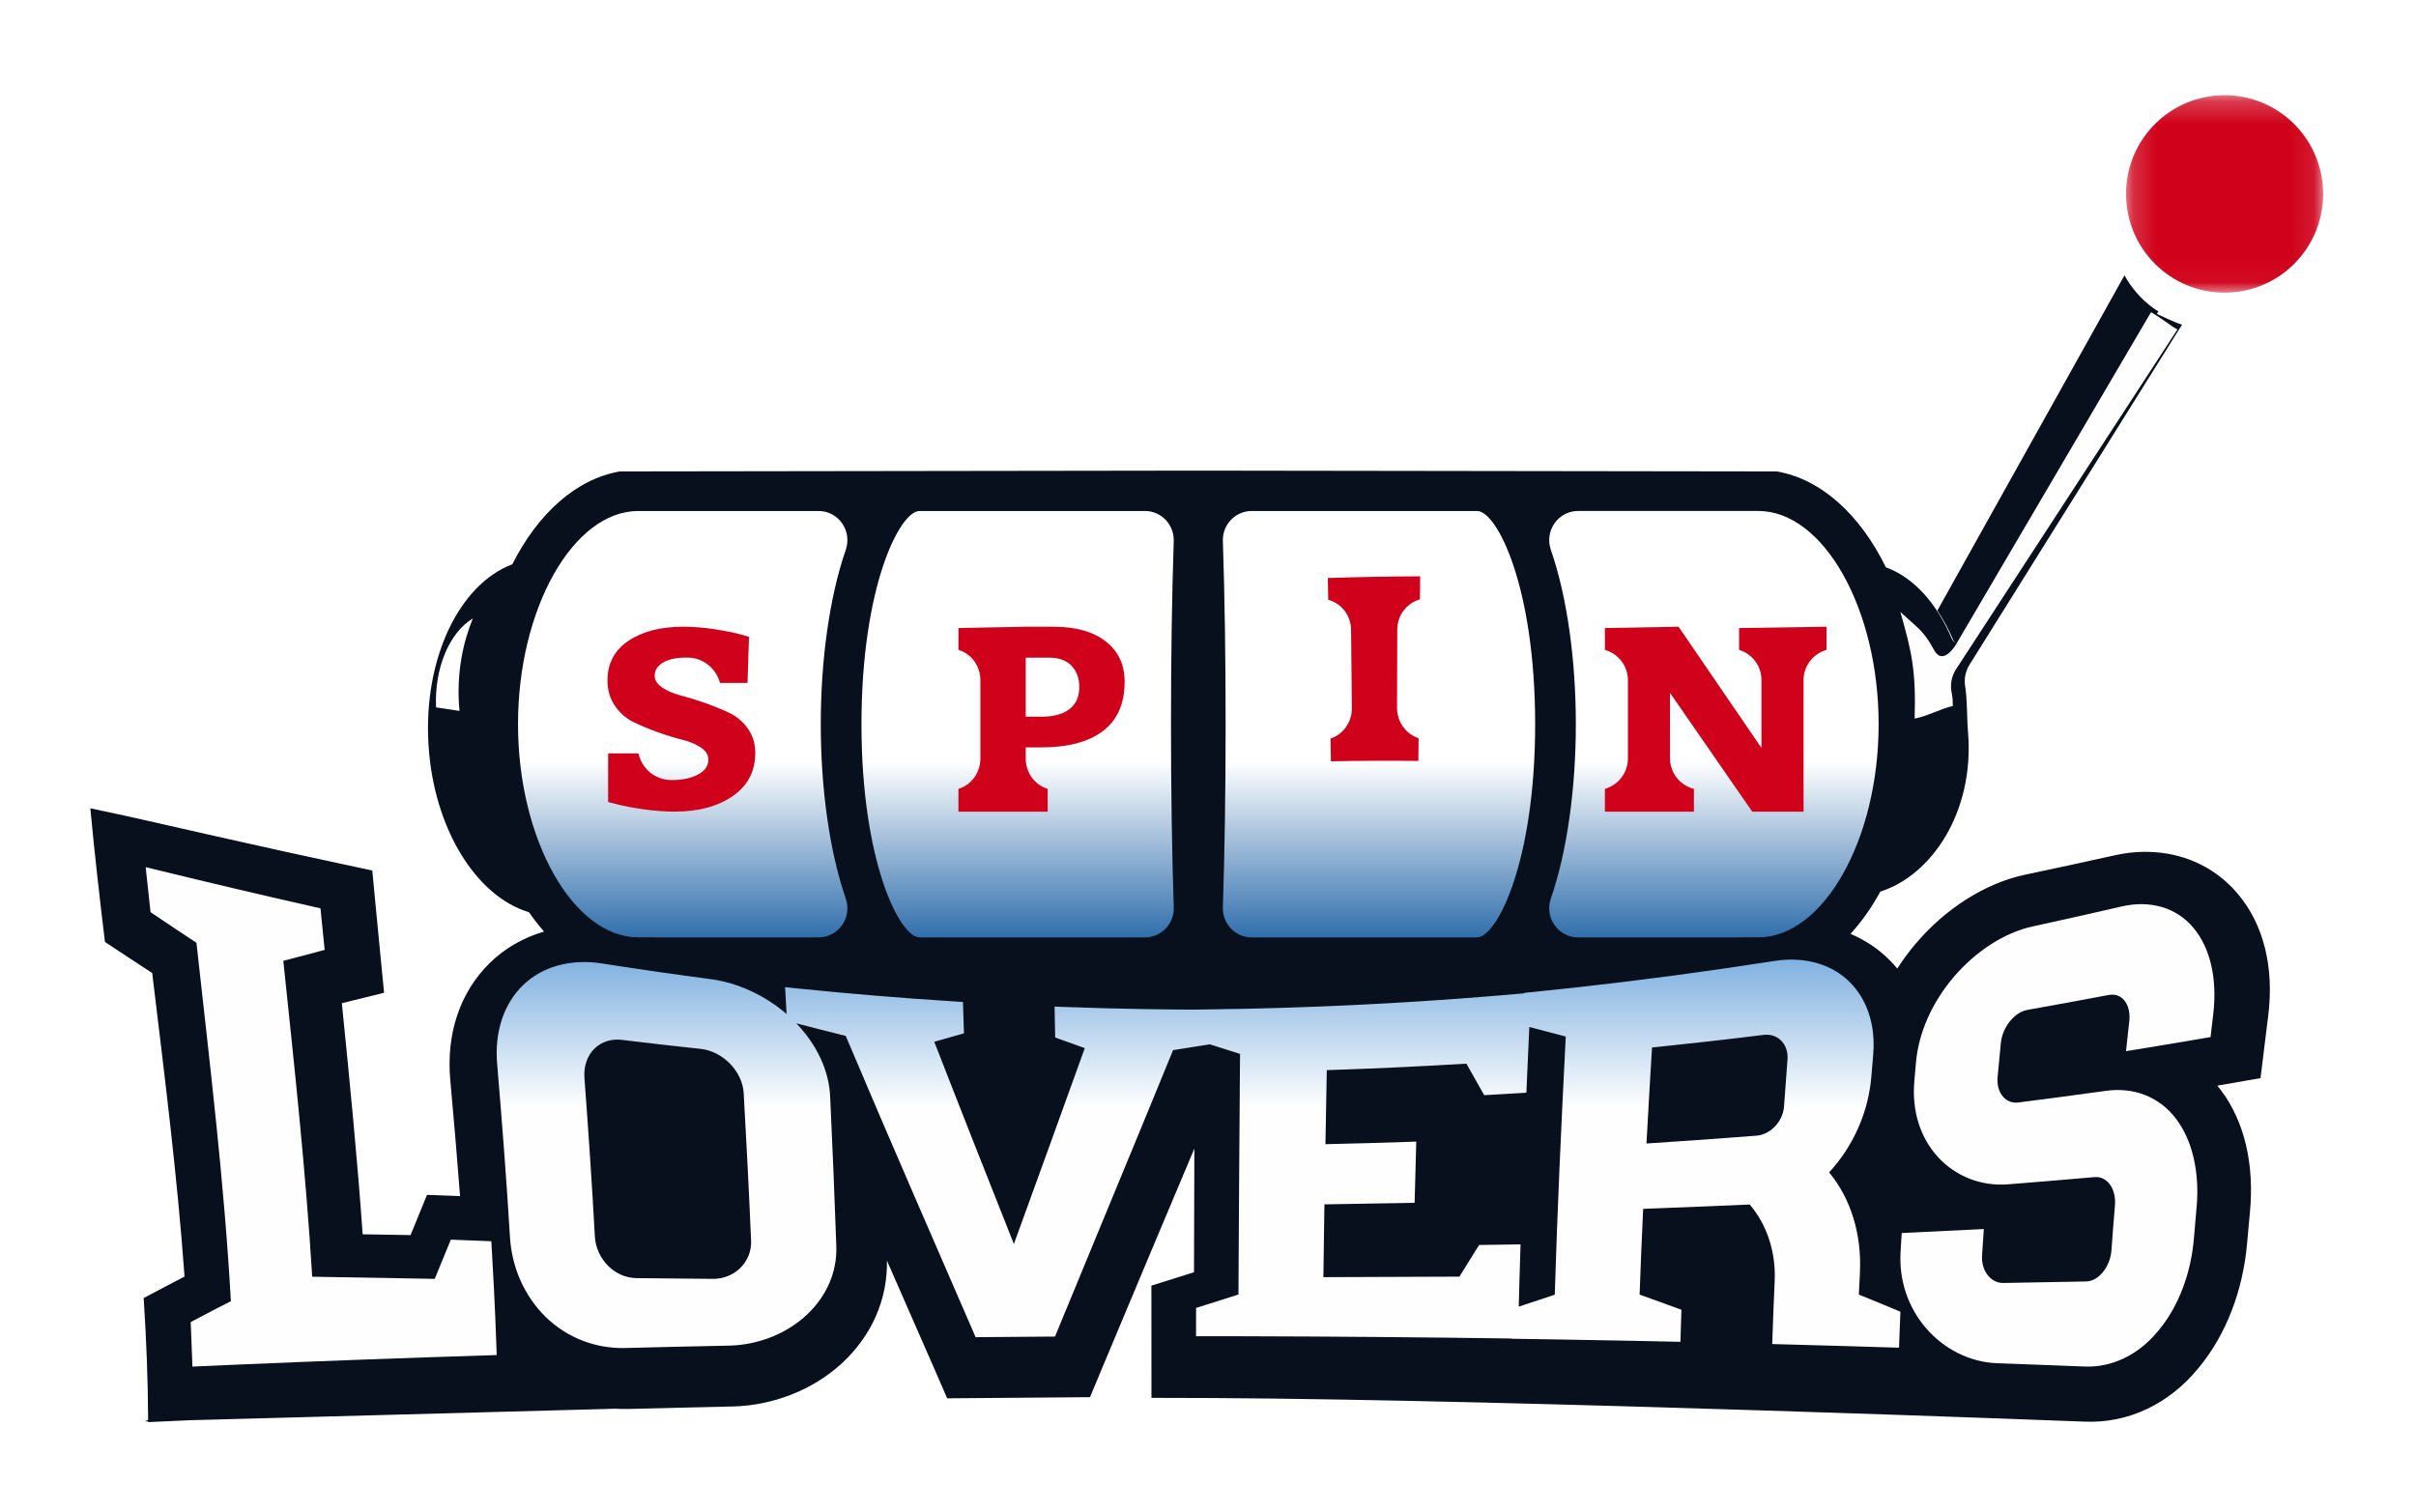
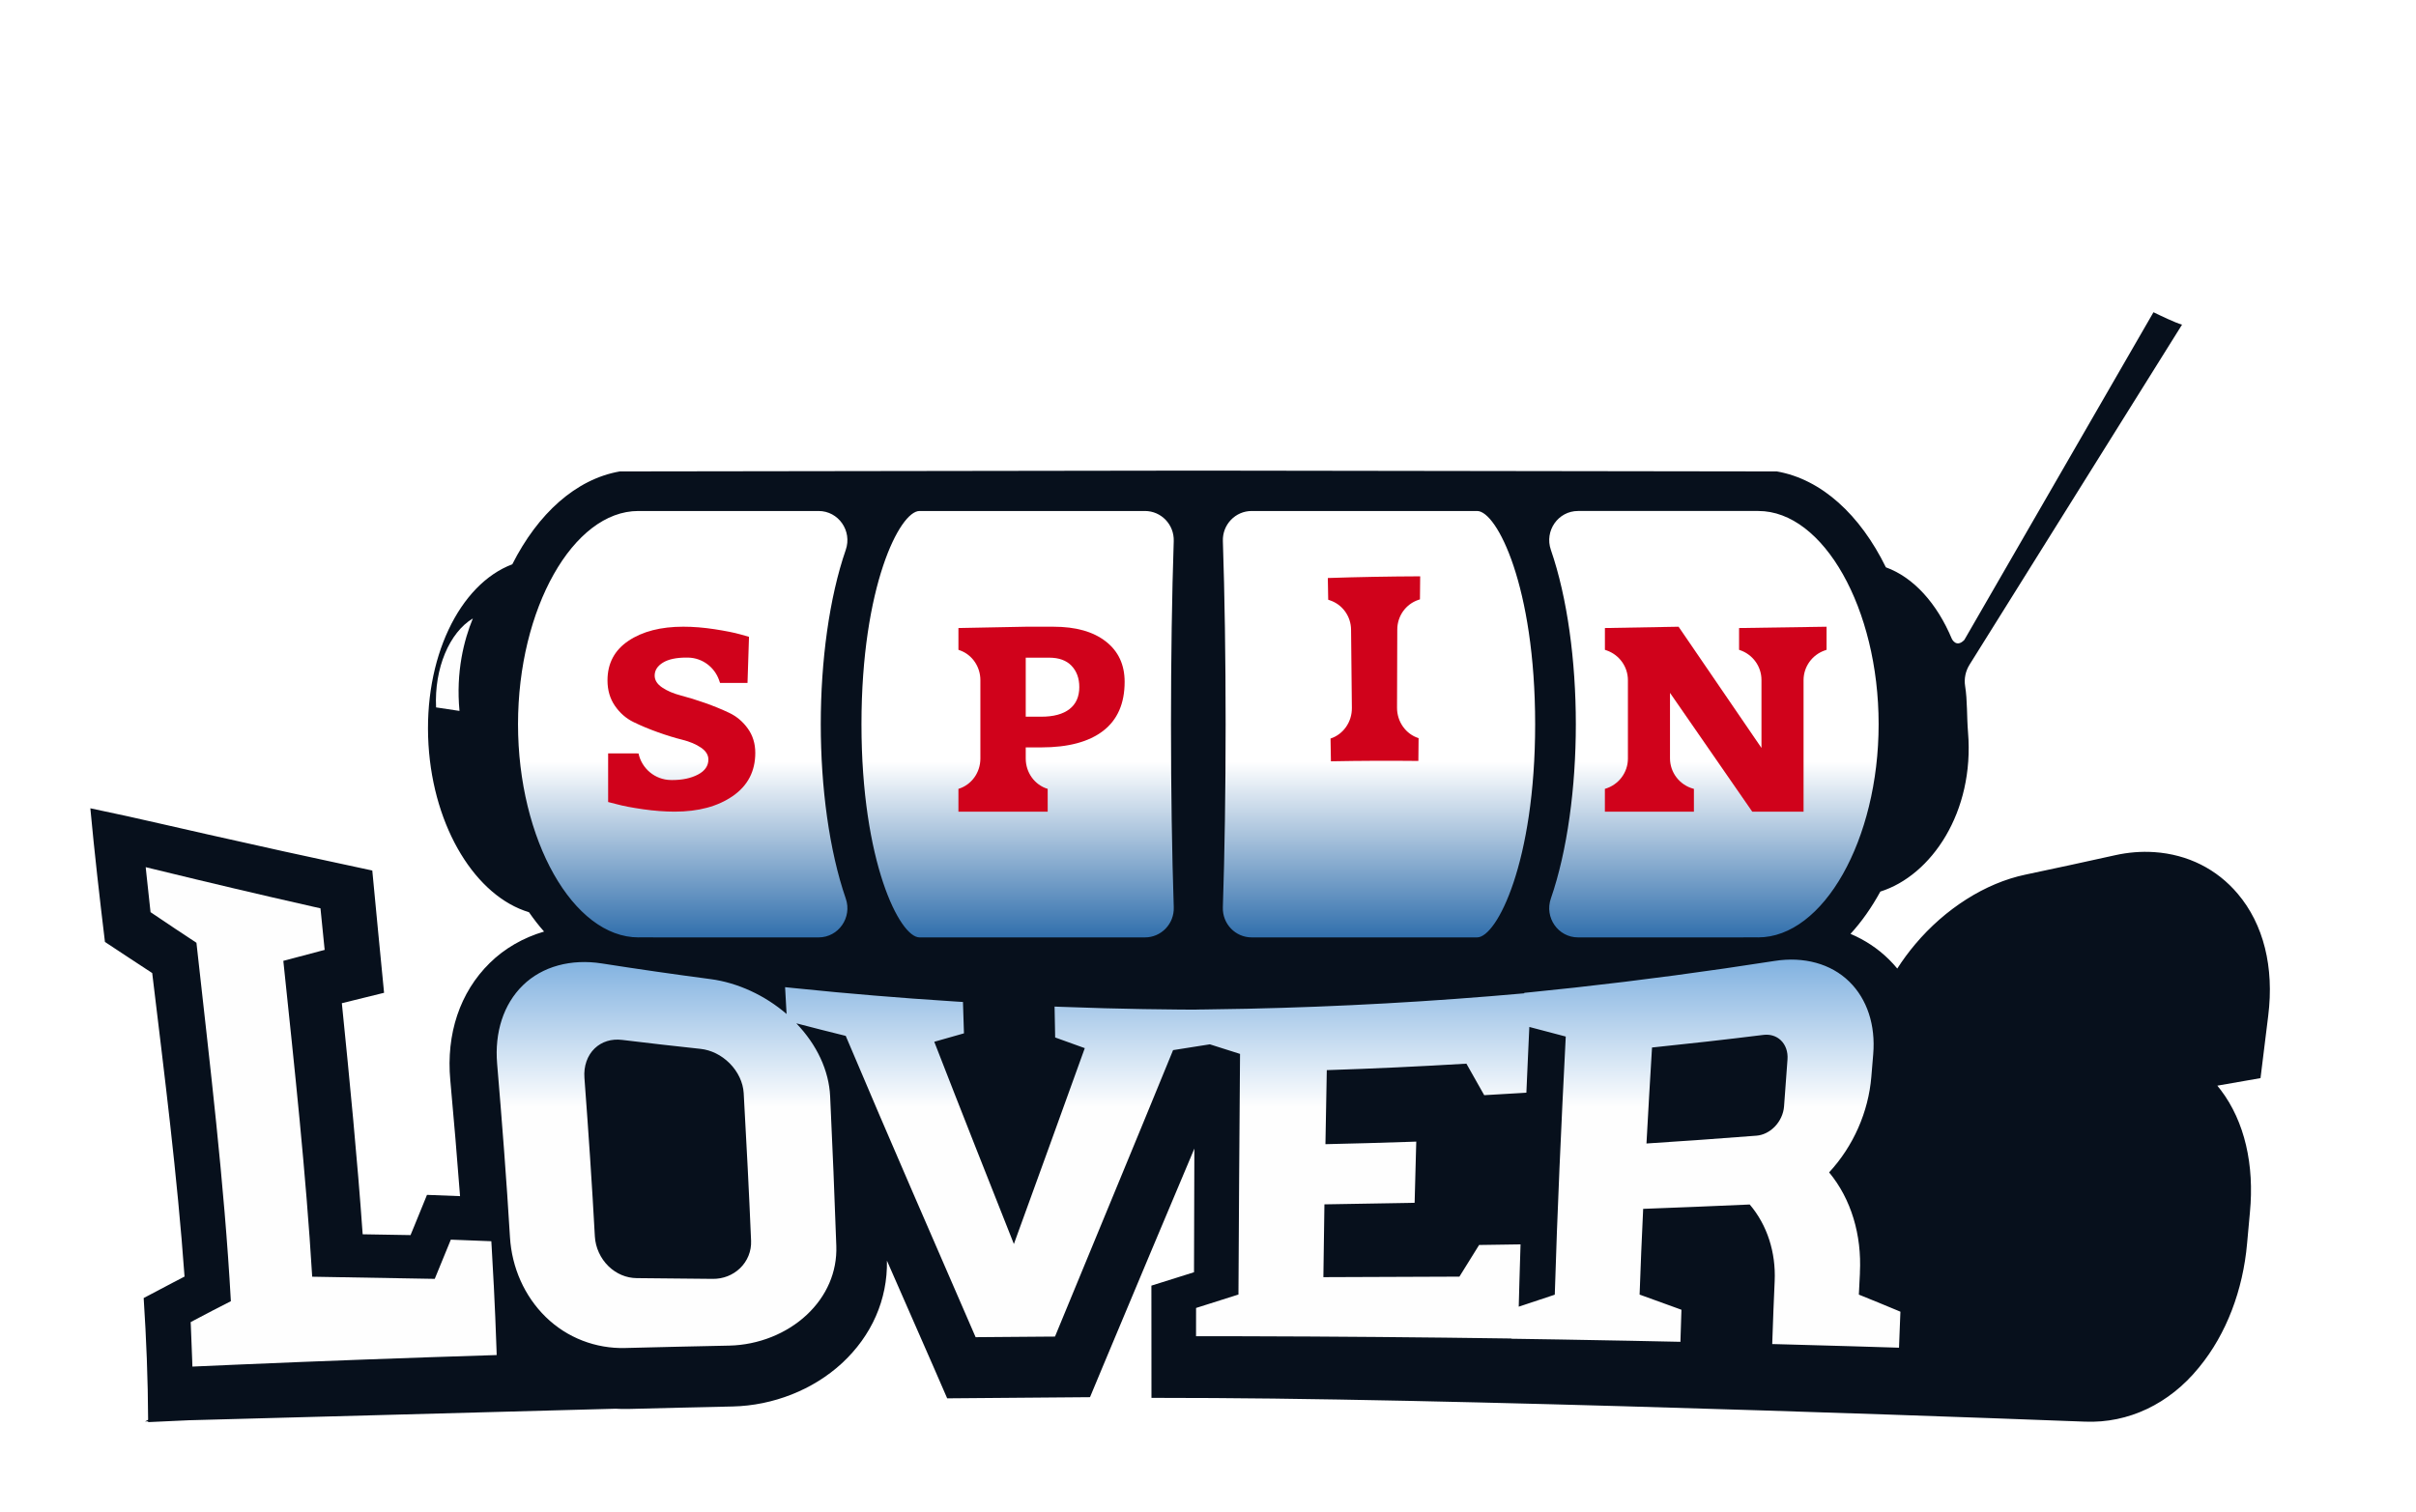
<svg xmlns="http://www.w3.org/2000/svg" height="67" viewBox="0 0 107 67" width="107">
  <filter id="a" height="140.7%" width="124.2%" x="-12.1%" y="-20.3%">
    <feOffset dx="0" dy="2" in="SourceAlpha" result="shadowOffsetOuter1" />
    <feGaussianBlur in="shadowOffsetOuter1" result="shadowBlurOuter1" stdDeviation="2" />
    <feColorMatrix in="shadowBlurOuter1" result="shadowMatrixOuter1" type="matrix" values="0 0 0 0 0.004   0 0 0 0 0.013   0 0 0 0 0.025  0 0 0 1 0" />
    <feMerge>
      <feMergeNode in="shadowMatrixOuter1" />
      <feMergeNode in="SourceGraphic" />
    </feMerge>
  </filter>
  <linearGradient id="b" x1="50%" x2="50%" y1="100%" y2="58.7%">
    <stop offset="0" stop-color="#2466a7" />
    <stop offset="1" stop-color="#fff" />
  </linearGradient>
  <linearGradient id="c" x1="50%" x2="50%" y1="0%" y2="38.439%">
    <stop offset="0" stop-color="#7dafdf" />
    <stop offset="1" stop-color="#fefefe" />
  </linearGradient>
  <mask id="d" fill="#fff">
-     <path d="m.176.218h8.732v8.747h-8.732z" fill="#fff" fill-rule="evenodd" />
-   </mask>
+     </mask>
  <g fill="none" fill-rule="evenodd" filter="url(#a)" transform="translate(4 2)">
    <rect fill="url(#b)" fill-rule="nonzero" height="20" rx="6" width="61" x="19" y="18" />
    <g fill="#d0021b">
      <path d="m24.279 29.377c.141.671.732 1.169 1.429 1.178.021 0.0.044.001.065.001.449 0 .828-.08 1.137-.242.308-.161.463-.383.463-.668 0-.202-.11-.378-.331-.528-.22-.15-.496-.266-.826-.348-.331-.082-.69-.193-1.077-.331-.388-.138-.747-.288-1.077-.449-.331-.161-.606-.4-.826-.719-.22-.318-.331-.694-.331-1.128 0-.756.311-1.341.932-1.757.621-.415 1.43-.623 2.426-.623.441 0 .903.038 1.388.112.485.075.859.15 1.124.224l.397.112-.066 2.043h-1.216l-.042-.12c-.201-.579-.743-.988-1.365-1.002-.029-.001-.058-.001-.087-.001-.449 0-.795.075-1.038.224-.242.15-.364.341-.364.573 0 .202.11.378.331.527.22.15.496.268.826.354.331.086.687.196 1.071.331.383.135.74.281 1.071.438.331.157.606.389.826.696.22.307.331.666.331 1.078 0 .816-.333 1.454-.998 1.914s-1.523.69-2.571.69c-.441 0-.908-.035-1.401-.106-.494-.071-.877-.144-1.15-.219l-.397-.101v-2.155z" />
      <path d="m41.428 25.135v2.615h.687c.544 0 .961-.112 1.251-.337.289-.225.434-.55.434-.976 0-.387-.115-.701-.343-.942-.229-.24-.56-.36-.992-.36zm.972 5.812v1.011h-3.953v-1.011c.576-.172.972-.719.972-1.342v-3.475c0-.595-.363-1.125-.905-1.319l-.067-.024v-.965l2.981-.058h1.231c.985 0 1.756.217 2.313.651.558.434.836 1.031.836 1.79 0 .961-.318 1.685-.952 2.173-.635.488-1.549.732-2.741.732h-.687v.495c0 .622.396 1.17.972 1.342z" />
      <path d="m71.02 30.947v1.011h-3.943v-1.011c.604-.172 1.02-.719 1.02-1.341v-3.475c0-.595-.381-1.125-.949-1.32l-.07-.024v-.965l3.263-.058 3.671 5.37v-3.012c0-.591-.376-1.118-.938-1.316l-.054-.019v-.965l3.875-.058v1.023l-.07.024c-.568.194-.949.724-.949 1.32v5.828h-2.271l-3.644-5.265v2.901c0 .628.423 1.178 1.033 1.346z" />
-       <path d="m8.908 4.568c.013 2.415-1.931 4.384-4.343 4.397-2.411.013-4.376-1.935-4.389-4.35-.013-2.415 1.931-4.384 4.342-4.397 2.411-.013 4.376 1.935 4.389 4.35" mask="url(#d)" transform="translate(89.981)" />
      <path d="m58.818 29.71c-1.292-.014-2.583-.009-3.874.016-.005-.337-.011-.673-.017-1.009.564-.183.951-.733.945-1.354-.012-1.156-.024-2.312-.036-3.468-.005-.594-.383-1.119-.943-1.303-.023-.008-.046-.015-.069-.023-.006-.321-.011-.642-.017-.963 1.362-.045 2.726-.07 4.09-.075-.004.34-.007.681-.01 1.021l-.069.023c-.559.188-.933.716-.935 1.311-.003 1.156-.007 2.312-.011 3.468-.001.621.39 1.168.955 1.346-.003.336-.006.673-.01 1.009z" />
    </g>
    <path d="m73.814 37.524-.924.003h-7.002c-.881 0-1.494-.88-1.203-1.722.732-2.116 1.106-4.928 1.106-7.723 0-2.796-.374-5.607-1.106-7.723-.291-.842.321-1.722 1.203-1.722h7.002.984c2.882 0 5.327 4.325 5.327 9.445 0 5.119-2.445 9.445-5.338 9.445zm-22.38.003c-.722 0-1.3-.603-1.276-1.333.08-2.378.123-5.184.123-8.127 0-2.93-.043-5.726-.122-8.097-.025-.73.554-1.333 1.276-1.333h9.984c.873 0 2.57 3.334 2.57 9.445 0 6.111-1.698 9.445-2.57 9.445zm-2.324 18.264c-0-.025-0-.051 0-.076zm-12.387-18.264c-.872 0-2.57-3.334-2.57-9.445 0-6.111 1.698-9.445 2.57-9.445h9.984c.722 0 1.3.603 1.276 1.333-.079 2.371-.122 5.167-.122 8.097 0 2.943.043 5.749.123 8.127.025.73-.554 1.333-1.276 1.333zm-4.469 0h-7.002l-.924-.003-.048.003c-2.893 0-5.338-4.325-5.338-9.445 0-5.12 2.445-9.445 5.327-9.445h.983 7.002c.881 0 1.494.88 1.203 1.722-.732 2.116-1.107 4.927-1.107 7.723 0 2.795.375 5.607 1.107 7.723.291.842-.322 1.722-1.203 1.722zm59.153-3.778c-.006 0-.013-.001-.02-.001-.558-.036-1.134.01-1.71.138-1.319.293-2.661.584-3.988.863-1.762.372-3.541 1.503-4.869 3.082-.291.346-.556.705-.793 1.076-.119-.144-.247-.283-.381-.415-.48-.473-1.054-.852-1.691-1.122.491-.533.934-1.165 1.322-1.873 2.256-.71 4.176-3.516 3.883-7.061-.058-.706-.024-1.392-.128-2.043-.053-.33.02-.666.196-.949l9.411-15.063c-.279-.071-1-.42-1.265-.549l-8.377 14.516c-.36.373-.555-.05-.555-.05-.654-1.56-1.687-2.72-2.92-3.166-1.139-2.325-2.848-3.902-4.828-4.248l-25.622-.036-25.622.036c-1.941.34-3.623 1.863-4.761 4.114-2.34.88-3.944 4.17-3.712 7.99.226 3.714 2.112 6.723 4.45 7.423.212.306.434.593.669.857-.921.271-1.747.745-2.403 1.39-1.328 1.303-1.938 3.149-1.75 5.196.157 1.73.304 3.439.432 5.135-.488-.019-.976-.038-1.464-.056-.177.436-.355.871-.533 1.306l-.015.038c-.015.037-.03.074-.046.111-.045.109-.09.218-.135.327-.705-.012-1.413-.024-2.12-.036-.238-3.367-.571-6.764-.922-10.237.623-.153 1.246-.307 1.87-.461-.173-1.781-.35-3.584-.522-5.417-.654-.144-1.309-.285-1.965-.424-.649-.139-1.308-.282-1.956-.424-1.107-.243-2.225-.493-3.322-.741-.647-.147-1.304-.296-1.952-.444-1.098-.254-2.196-.496-3.292-.724.184 1.975.409 3.949.647 5.921.363.237.726.477 1.088.718.331.219.667.44 1.005.66.541 4.503 1.111 8.974 1.432 13.446-.167.086-.333.172-.498.259-.437.231-.874.461-1.312.692.117 1.796.189 3.594.197 5.395l-.135.072s.048-.001.136-.004c0 .011.001.023.001.034.602-.028 1.205-.055 1.807-.083 3.624-.099 11.701-.318 18.897-.511.187.011.375.016.563.011.77-.02 1.54-.04 2.309-.058.768-.019 1.536-.036 2.306-.052 1.798-.04 3.566-.738 4.844-1.916 1.316-1.217 2.025-2.821 1.993-4.544.66 1.503 1.342 3.057 2.054 4.687.206.471.41.941.614 1.412 2.108-.017 4.217-.034 6.325-.051.198-.473.395-.946.592-1.42 1.42-3.403 2.82-6.719 4.03-9.593-.005 1.857-.011 3.678-.016 5.478-.629.198-1.258.396-1.887.593.003 1.669.004 3.322.003 4.972.33.001.661.002.991.003.448.001.89.003 1.332.004h.034c.126 0.0.252 0.0.379.001 13.533.074 38.615 1.046 38.615 1.046 1.918.077 3.726-.788 5.022-2.378.015-.019.031-.037.046-.056 1.184-1.449 1.924-3.391 2.105-5.468.039-.454.08-.907.124-1.361.204-2.115-.232-4.033-1.289-5.427-.05-.066-.101-.131-.154-.194.637-.112 1.274-.224 1.913-.334.112-.921.226-1.843.341-2.764.27-2.154-.207-4.057-1.352-5.406-.92-1.088-2.202-1.74-3.692-1.842z" fill="#07101c" />
-     <path d="m93.283 49.498c.139-1.548-.173-2.964-.91-3.935-.741-.98-1.876-1.411-3.106-1.239-1.294.18-2.587.352-3.877.517-.263.034-.504-.058-.677-.256-.187-.211-.276-.528-.243-.873.047-.503.095-1.008.145-1.515.034-.346.188-.704.423-.982.22-.259.487-.43.754-.477 1.199-.213 2.4-.433 3.603-.661.267-.051.51.032.682.235.184.217.266.557.225.929-.038.354-.078.707-.116 1.06-.009.089-.019.177-.029.266.095-.015.19-.031.285-.046 1.056-.172 2.115-.348 3.174-.53.095-.016.19-.033.286-.049.011-.093.022-.186.032-.279.03-.248.058-.497.087-.745.183-1.553-.127-2.924-.883-3.821-.758-.904-1.924-1.231-3.185-.938-1.311.303-2.621.597-3.93.882-1.258.274-2.54 1.113-3.505 2.251-.961 1.135-1.549 2.463-1.664 3.781-.024.277-.048.553-.072.828-.113 1.313.258 2.479 1.029 3.337.776.86 1.912 1.323 3.122 1.228 1.275-.101 2.55-.208 3.826-.32.259-.023.497.085.668.305.184.236.271.584.24.951-.056.659-.108 1.319-.154 1.977-.026.366-.168.726-.387.983-.009.01-.016.02-.025.029-.205.24-.458.373-.715.378-1.222.023-2.443.046-3.665.067-.256.004-.496-.112-.673-.326-.191-.23-.288-.552-.267-.888.02-.311.04-.622.062-.934.005-.081.01-.161.016-.242-.092.005-.185.01-.277.014-1.027.052-2.054.102-3.081.15-.092.004-.185.009-.277.013-.005.077-.01.154-.015.23-.013.196-.024.392-.036.589-.076 1.275.326 2.459 1.119 3.387.797.93 1.944 1.514 3.135 1.56 1.3.047 2.6.096 3.899.148 1.192.049 2.365-.497 3.246-1.567.016-.019.032-.039.048-.058.876-1.061 1.422-2.533 1.547-4.08.035-.444.074-.889.114-1.335" fill="#fefefe" />
    <path d="m17.868 52.932c-.029-.57-.06-1.141-.094-1.713-.004-.077-.01-.154-.014-.232-.092-.004-.185-.007-.277-.011-.443-.017-.886-.034-1.329-.052-.063-.002-.125-.005-.188-.007-.02.049-.04.098-.06.147-.216.525-.433 1.056-.652 1.59-1.809-.029-3.618-.061-5.427-.095-.279-4.602-.78-9.234-1.279-13.993.558-.152 1.117-.3 1.677-.445.051-.013.102-.026.154-.04-.006-.054-.011-.109-.017-.164-.047-.469-.095-.939-.142-1.412-.009-.089-.018-.177-.027-.266-.097-.021-.194-.043-.291-.065-.644-.145-1.288-.292-1.933-.442-1.096-.254-2.192-.513-3.289-.776-.645-.155-1.291-.312-1.936-.469-.097-.024-.195-.047-.291-.071.01.096.02.192.03.287.053.51.109 1.019.165 1.528.006.059.013.119.02.178.057.039.114.077.17.115.622.42 1.242.835 1.862 1.241.592 5.359 1.233 10.622 1.525 15.879-.544.275-1.088.557-1.632.847-.05.026-.1.053-.149.08.003.059.006.117.009.176.023.503.043 1.006.059 1.51.003.095.006.189.009.283.091-.004.184-.008.275-.012.609-.027 1.218-.054 1.827-.08 3.698-.158 7.398-.295 11.099-.41.092-.003.184-.006.275-.009-.002-.077-.005-.154-.007-.23-.032-.955-.073-1.91-.121-2.868" fill="#fefefe" />
    <path d="m75.012 45.014c-.024.329-.177.66-.42.906-.229.23-.513.369-.803.391-1.624.127-3.247.242-4.87.346.076-1.399.158-2.814.246-4.252 1.644-.169 3.29-.355 4.938-.559.293-.036.566.048.766.238.213.203.321.512.296.846-.053.699-.103 1.394-.153 2.084m-10.154 8.341c-.533.18-1.065.356-1.596.531.01-.382.02-.764.031-1.147.013-.472.028-.945.043-1.42.002-.064.004-.128.006-.193-.095.002-.189.003-.284.004-.452.007-.906.014-1.359.02-.064.001-.128.002-.192.003-.025.04-.05.08-.075.12-.267.43-.533.858-.797 1.282-2.009.009-4.016.017-6.025.023.013-1.068.029-2.141.046-3.225 1.237-.017 2.473-.038 3.71-.063.096-.002.19-.004.285-.006.002-.062.003-.126.005-.189.02-.771.04-1.547.062-2.33.002-.064.004-.128.006-.192-.096.003-.192.007-.287.01-1.245.042-2.491.077-3.736.104.019-1.081.039-2.172.06-3.28 2.06-.067 4.12-.163 6.183-.287.241.426.481.851.721 1.276.023.04.046.08.068.12.065-.004.13-.007.195-.011.461-.026.922-.052 1.383-.081.096-.006.192-.012.289-.018.003-.066.006-.134.009-.201.021-.486.043-.976.065-1.468 0-.007.001-.015.001-.022.018-.405.037-.812.056-1.221.539.142 1.076.283 1.613.425-.202 3.953-.374 7.722-.486 11.433m-36.086-1.167c-.319.305-.746.473-1.201.469-1.125-.01-2.25-.021-3.375-.033-.456-.005-.896-.188-1.243-.523-.359-.347-.581-.832-.608-1.325-.125-2.31-.284-4.644-.462-7.028-.038-.51.126-.985.452-1.299.315-.303.748-.436 1.217-.378 1.159.141 2.317.274 3.474.397.468.05.925.277 1.284.635.372.371.6.853.627 1.327.125 2.222.237 4.395.327 6.542.019.458-.161.9-.492 1.216m49.599.194c.086-1.667-.385-3.262-1.363-4.442 1.075-1.163 1.741-2.677 1.87-4.236.027-.332.055-.665.083-.998.108-1.282-.264-2.439-1.061-3.218-.812-.797-2.02-1.118-3.303-.916-2.957.462-5.906.856-8.848 1.181-.65.071-1.299.14-1.948.204-.098.01-.195.019-.293.029-0.0.007-.001.014-.001.021-4.1.367-8.19.596-12.28.684-.647.014-1.294.024-1.941.032-.097.001-.195.002-.292.003v.003c-.23-.001-.46 0-.691-.002-1.122-.009-2.243-.028-3.365-.058-.01-0-.02-.001-.03-.001-.637-.017-1.274-.038-1.911-.062-.097-.004-.195-.007-.292-.011.001.066.002.132.004.198.007.351.014.701.02 1.048.001.04.002.081.002.122.055.02.109.04.163.059.384.14.766.278 1.149.414-1.066 2.965-2.106 5.83-3.14 8.677-1.135-2.865-2.307-5.822-3.526-8.959.384-.109.77-.218 1.155-.328.053-.015.107-.031.16-.046-.001-.041-.003-.082-.004-.123-.011-.353-.022-.708-.034-1.065-.002-.067-.004-.134-.006-.201-.097-.006-.195-.012-.292-.018-.647-.042-1.294-.085-1.942-.133-1.134-.084-2.268-.179-3.403-.283-.649-.06-1.298-.124-1.947-.191-.098-.01-.196-.02-.294-.031.004.071.008.141.012.211.018.327.036.653.054.977-.949-.819-2.155-1.385-3.365-1.545-1.603-.211-3.209-.442-4.817-.694-1.356-.213-2.635.125-3.497.969-.859.838-1.257 2.087-1.14 3.473.22 2.605.418 5.158.569 7.685.081 1.345.642 2.614 1.583 3.534.946.927 2.222 1.409 3.518 1.375 1.537-.039 3.073-.075 4.61-.106 1.295-.028 2.546-.533 3.432-1.362.882-.827 1.35-1.899 1.31-3.053-.075-2.171-.168-4.371-.273-6.623-.053-1.15-.584-2.284-1.498-3.239.73.191 1.46.377 2.188.556 2.01 4.753 3.894 9.06 5.694 13.213.02.045.039.09.059.135.072-.001.143-.001.215-.002 1.028-.009 2.057-.018 3.085-.024.072-.001.144-.001.215-.001.018-.045.037-.089.055-.134 1.693-4.115 3.397-8.21 5.175-12.556.542-.083 1.085-.17 1.628-.257.446.142.892.284 1.337.424-.028 3.688-.053 7.203-.07 10.66-.574.183-1.147.364-1.72.545-.053.017-.105.033-.157.05-0.0.037-0.0.075-0.0.112-.001.32-.001.64-.001.959-0.0.06-0.0.12-0.0.18.047 0.0.094-0.0.141 0 .047 0 .094 0.0.141 0 .312 0.0.623.001.935.001.312.001.623.001.935.002 1.971.005 3.942.015 5.913.032 1.966.017 3.932.039 5.897.067 0 .003 0 .007-0.0.011.094.002.188.003.282.004.624.009 1.248.018 1.872.029 1.061.017 2.121.037 3.182.058.623.013 1.248.026 1.872.039.093.002.188.004.282.006.002-.068.004-.136.006-.204.011-.363.023-.725.035-1.089.002-.042.003-.085.004-.127-.052-.019-.103-.038-.155-.057-.566-.209-1.131-.414-1.698-.615.044-1.259.097-2.523.158-3.798 1.573-.058 3.146-.123 4.719-.193.777.913 1.162 2.126 1.105 3.392-.039.86-.073 1.719-.101 2.576-.003.071-.004.142-.007.214.094.002.188.005.282.007 1.06.028 2.12.057 3.18.089.623.019 1.248.037 1.871.057.094.003.188.006.282.009.003-.077.005-.153.008-.229.014-.408.03-.816.048-1.224.002-.047.004-.095.006-.142-.051-.022-.102-.043-.154-.065-.563-.235-1.124-.466-1.687-.692.015-.323.031-.645.048-.969z" fill="url(#c)" />
-     <path d="m81.981 23.327c.02.033.04.068.06.102.042.072.084.145.124.22.015.028.031.057.046.085.109.208.212.424.307.65 0-0 0-0-0-.001l.006-.004s.003.007.009.018c.043.076.234.362.554.032l8.502-14.631c.008.004.02.01.028.014-.087-.053-.174-.107-.257-.168-.544-.396-.967-.894-1.271-1.448l-.018.033-1.626 2.914c-2 3.584-4.426 7.932-6.643 11.905.009.014.018.028.027.042.052.078.103.157.153.239" fill="#07101c" />
    <path d="m15.313 27.338c.333.054.681.106 1.037.156-.163-1.733.196-3.134.592-4.097-1.04.622-1.713 2.214-1.629 3.941" fill="#fefefe" />
-     <path d="m81.678 24.836-.05-.089c-.106-.176-.152-.28-.274-.451-.33-.462-.502-.551-1.189-1.185.504 1.784.692 2.573.632 4.723-.003.095.005-.094 0 0 .533-.094 1.21-.463 1.691-.557-.005-.06-.001-.012-.008-.226-.005-.156-.001-.106-.055-.428-.057-.339.018-.689.211-.986l9.798-15.042c-.168-.066-.905-.64-1.171-.762l-8.652 14.745s-.542.907-.934.257" fill="#fefefe" />
  </g>
</svg>